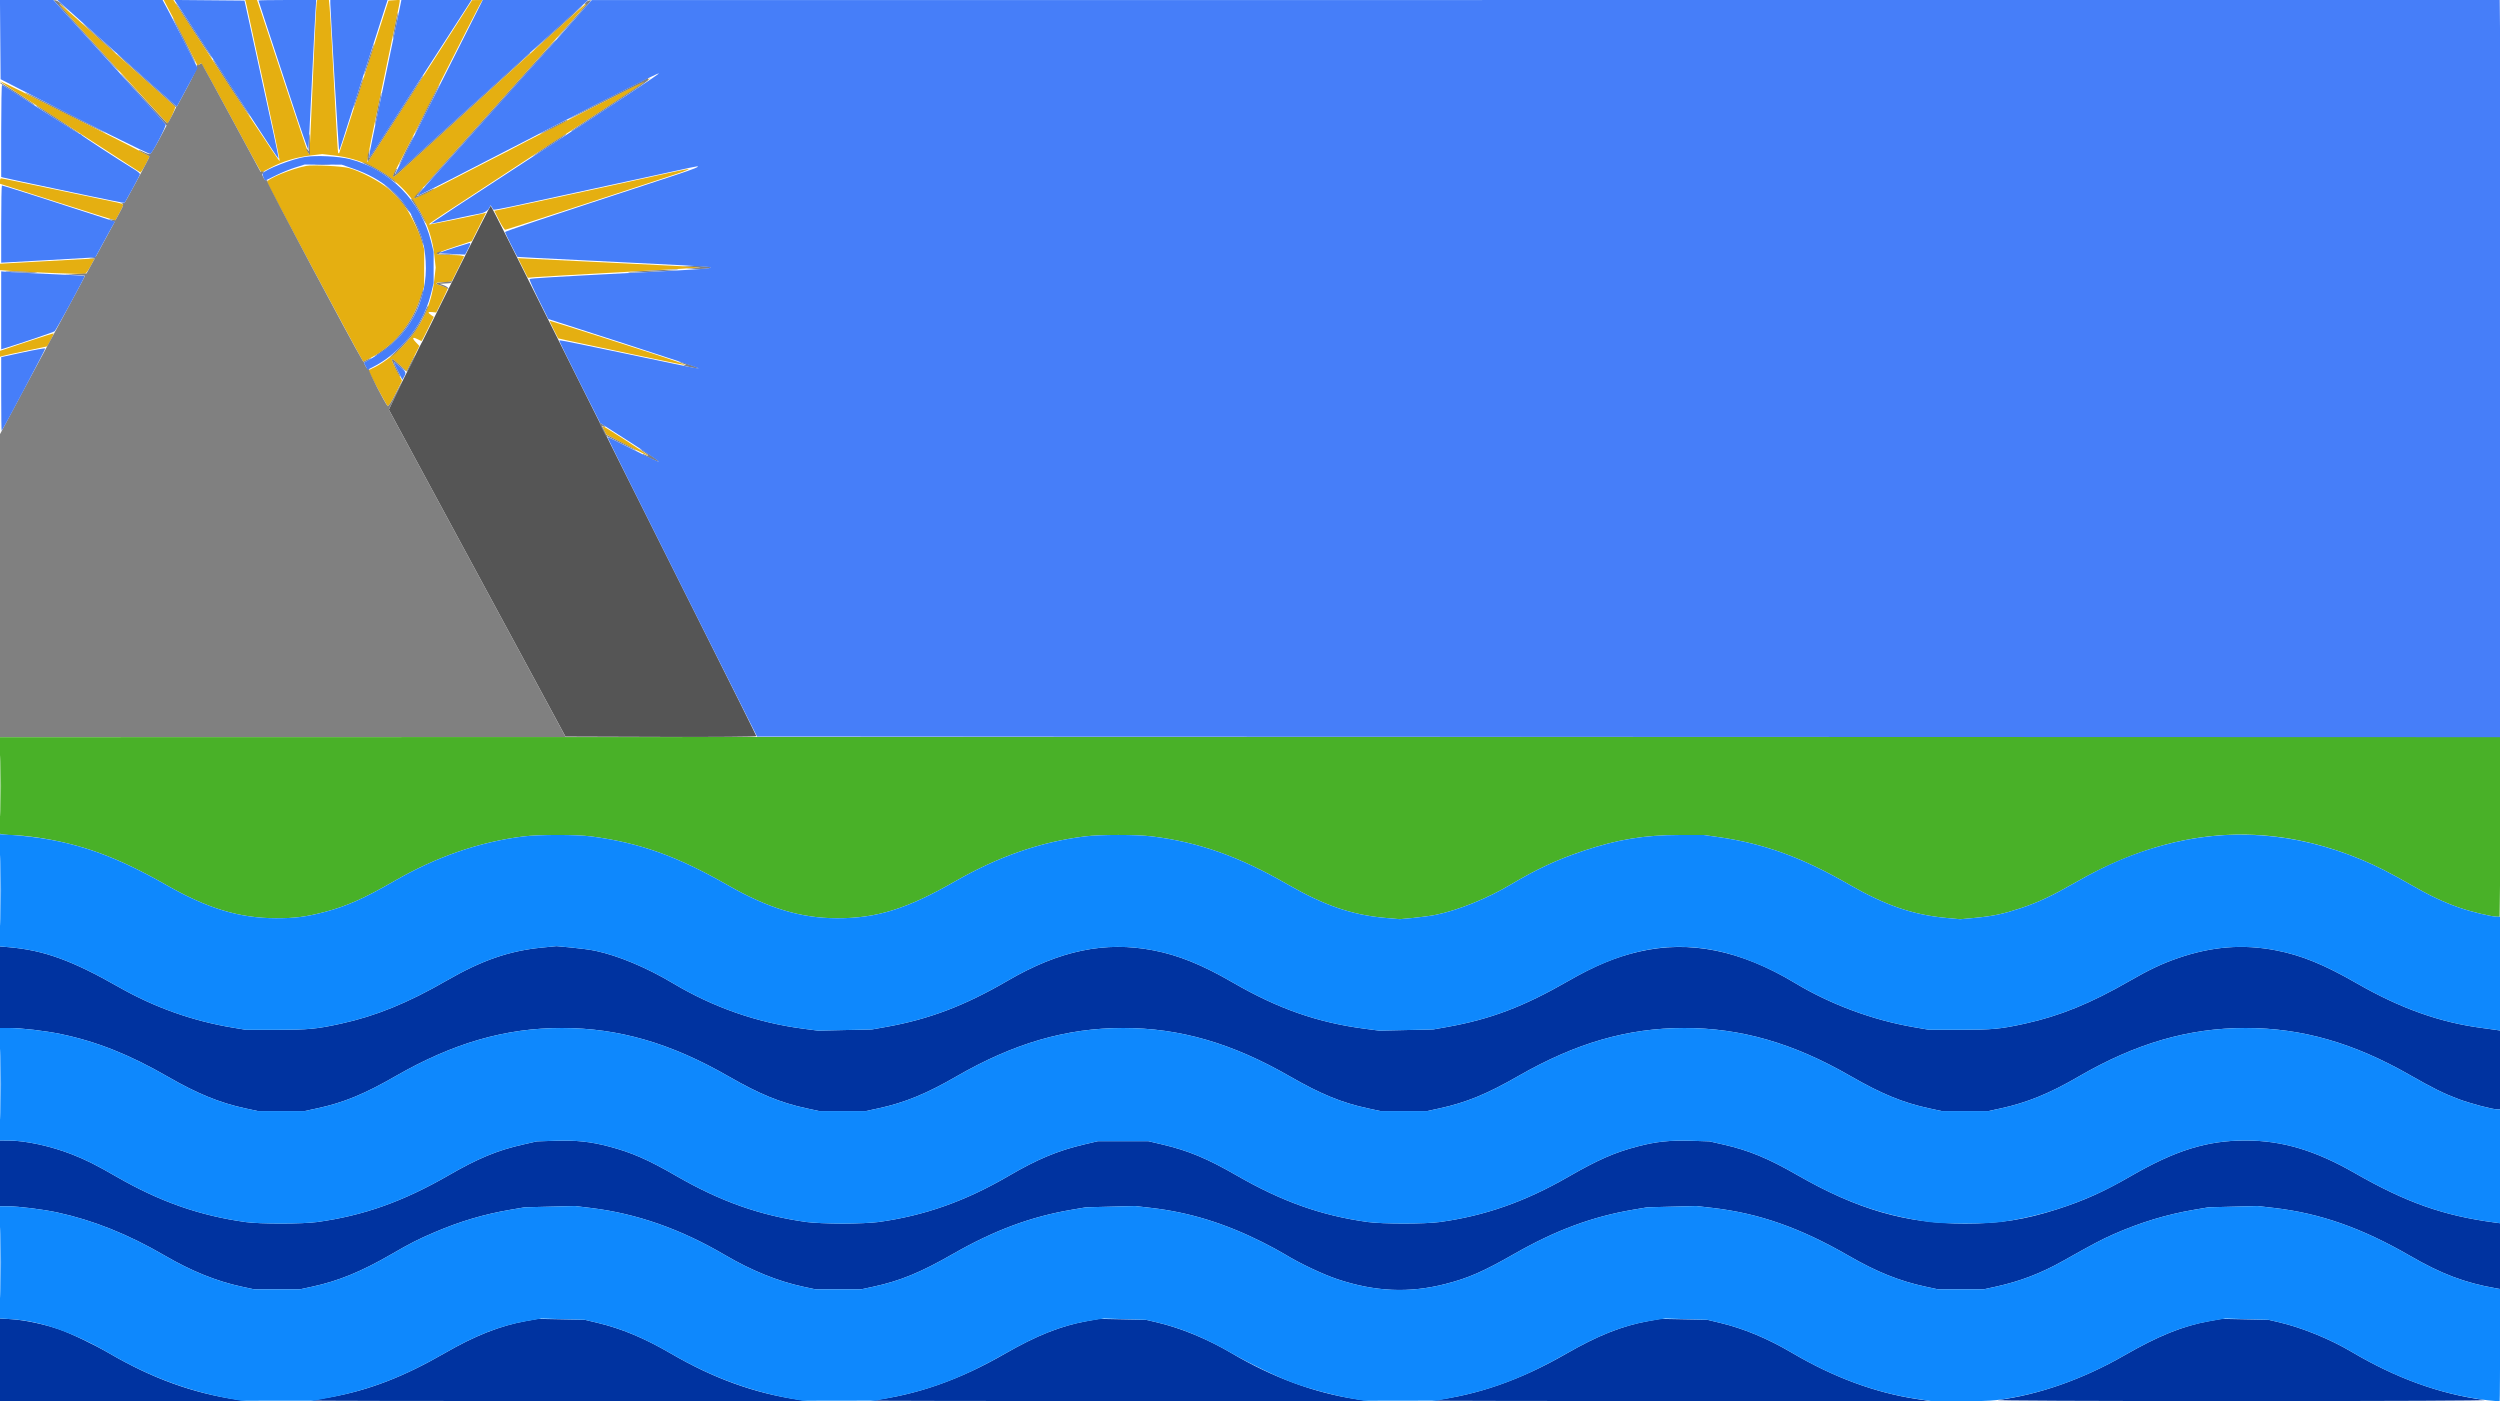
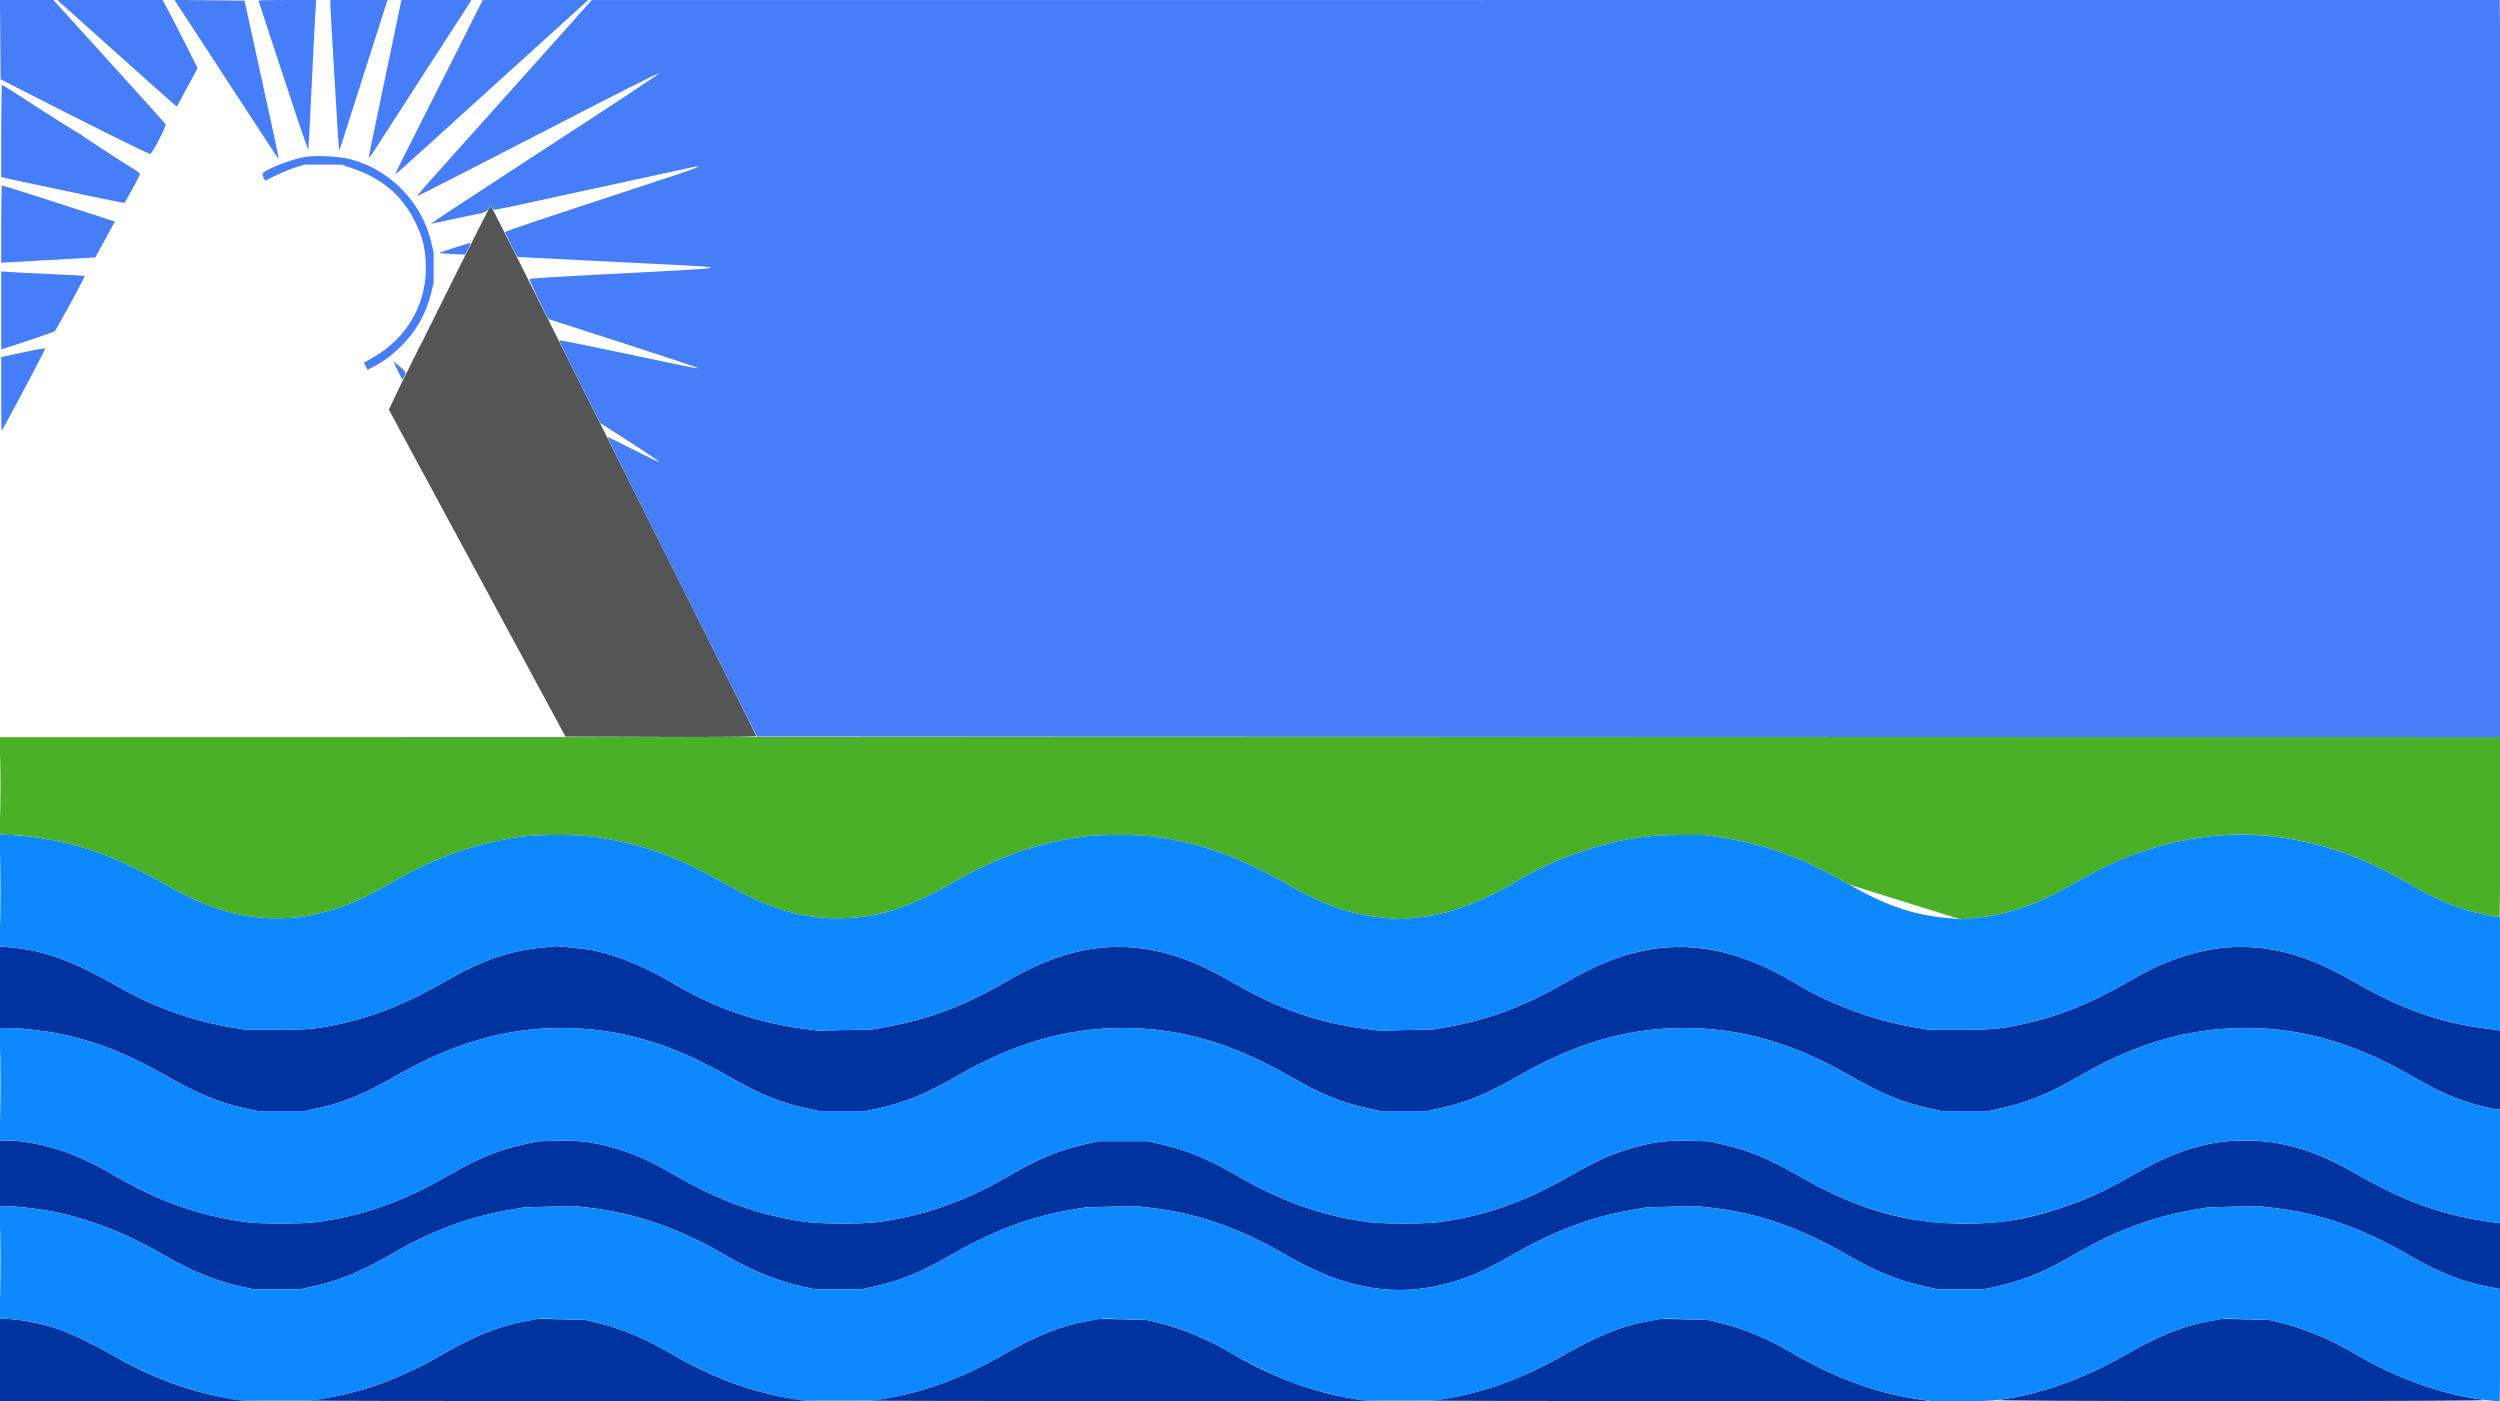
<svg xmlns="http://www.w3.org/2000/svg" width="2089" height="1171" viewBox="0 0 2089 1171" version="1.1">
-   <path d="M 48.103 2.516 C 60.279 16.477, 139.268 103, 139.837 103 C 141.064 103, 147.178 89.772, 146.310 88.996 C 140.411 83.726, 65.261 16.638, 59 11.053 C 54.325 6.883, 49.375 2.584, 48 1.501 L 45.500 -0.469 48.103 2.516 M 143.798 13.250 C 147.626 20.538, 154.011 32.954, 157.988 40.842 L 165.217 55.183 166.308 54.092 C 166.909 53.491, 167.717 53, 168.104 53 C 168.491 53, 179.434 72.724, 192.420 96.831 C 205.407 120.938, 216.605 141.446, 217.306 142.403 L 218.579 144.144 226.039 140.160 C 235.813 134.941, 247.789 131.280, 259.665 129.879 L 269.261 128.747 279.029 129.858 C 323.731 134.941, 358.211 169.315, 362.973 213.543 L 364.055 223.587 362.951 233.482 C 360.493 255.530, 351.579 274.098, 335.965 289.697 C 328.586 297.069, 317.866 304.904, 311.549 307.544 C 309.597 308.360, 308 309.401, 308 309.859 C 308 310.907, 322.707 338.107, 323.942 339.342 C 324.493 339.893, 327.055 335.868, 330.403 329.194 L 335.950 318.132 331.364 309.511 C 328.841 304.769, 327.059 300.607, 327.404 300.263 C 327.748 299.919, 329.486 300.965, 331.265 302.588 C 333.044 304.211, 335.713 306.598, 337.195 307.892 L 339.890 310.245 345.159 299.651 L 350.428 289.056 347.537 286.039 C 344.076 282.426, 344.666 281.259, 348.857 283.426 C 350.531 284.292, 352.053 285, 352.240 285 C 352.427 285, 354.812 280.447, 357.540 274.882 L 362.500 264.765 360.250 263.260 C 357.111 261.162, 357.443 260.337, 361.250 260.776 L 364.500 261.150 369.250 251.562 C 371.863 246.288, 374 241.588, 374 241.117 C 374 240.645, 371.963 239.690, 369.474 238.993 C 363.261 237.253, 362.935 236.003, 368.691 235.986 C 371.336 235.979, 374.425 235.724, 375.555 235.421 L 377.609 234.869 382.748 224.536 L 387.887 214.204 385.693 213.615 C 384.487 213.292, 379.337 213.021, 374.250 213.014 C 369.163 213.006, 365 212.582, 365 212.071 C 365 211.560, 371.576 208.972, 379.613 206.321 L 394.227 201.500 400.184 189.624 L 406.142 177.748 403.321 178.459 C 394.878 180.587, 358.605 187.938, 358.257 187.591 C 358.033 187.366, 363.845 183.271, 371.174 178.491 C 378.503 173.711, 398.225 160.807, 415 149.814 C 475.189 110.373, 502.851 92.287, 523.229 79.051 C 534.617 71.654, 543.814 65.481, 543.666 65.333 C 543.518 65.185, 534.195 69.810, 522.948 75.612 C 511.702 81.414, 486.525 94.290, 467 104.226 C 447.475 114.161, 431.050 122.618, 430.500 123.019 C 429.950 123.419, 422.075 127.482, 413 132.047 C 403.925 136.613, 385.328 146.160, 371.673 153.264 C 358.018 160.367, 346.605 165.939, 346.311 165.645 C 345.832 165.166, 361.918 146.928, 412.588 90.500 C 445.959 53.338, 490.554 3.347, 492 1.480 C 494.695 -1.999, 487.237 4.666, 411.909 73.042 C 370.984 110.191, 335.576 142.316, 333.224 144.433 C 330.872 146.549, 328.693 148.026, 328.382 147.716 C 328.072 147.405, 329.377 144.305, 331.282 140.826 C 333.187 137.346, 349.040 106.150, 366.511 71.500 C 383.981 36.850, 399.381 6.588, 400.733 4.250 L 403.190 0 398.845 0.056 L 394.500 0.111 390.897 5.806 C 388.915 8.938, 379.198 24.100, 369.303 39.500 C 325.086 108.321, 310.002 131.636, 308.489 133.500 L 306.866 135.500 307.361 131.500 C 307.634 129.300, 311.014 112.425, 314.873 94 C 331.069 16.666, 334 2.444, 334 1.200 L 334 -0.110 329.328 0.195 L 324.656 0.500 321.897 9 C 320.380 13.675, 311.210 42.235, 301.519 72.467 C 291.829 102.698, 283.698 127.636, 283.450 127.883 C 283.203 128.131, 282.812 128.146, 282.583 127.916 C 282.354 127.687, 281.442 113.774, 280.557 97 C 277.386 36.888, 276.001 12.402, 275.426 6.250 L 274.841 0 269.939 0 L 265.038 0 264.584 2.250 C 264.205 4.127, 262.286 45.012, 259.282 115.215 C 258.960 122.758, 258.346 128.714, 257.920 128.450 C 257.493 128.187, 249.412 104.465, 239.962 75.735 C 230.512 47.006, 220.976 18.213, 218.772 11.750 L 214.764 0 209.814 0 L 204.865 0 205.412 1.750 C 205.713 2.712, 206.874 8, 207.993 13.500 C 209.112 19, 211.587 30.475, 213.493 39 C 217.040 54.867, 221.697 76.443, 229.554 113.417 C 231.999 124.921, 233.840 134.493, 233.645 134.688 C 233.266 135.067, 198.386 82.206, 152.186 11.235 L 144.872 0 140.855 -0 L 136.839 -0 143.798 13.250 M -0 67.841 C -0 68.223, 12.938 76.837, 28.750 86.982 C 44.563 97.127, 62.675 108.786, 69 112.890 C 75.325 116.994, 88.803 125.711, 98.951 132.261 L 117.402 144.171 118.781 142.335 C 120.621 139.885, 125.218 130.878, 124.817 130.507 C 122.870 128.703, 0 67.014, -0 67.841 M 256 138.632 C 243.363 141.062, 222.994 149.476, 223.005 152.261 C 223.008 153.191, 298.263 293.469, 302.734 300.881 L 303.567 302.261 308.034 299.990 C 329.012 289.321, 343.718 271.764, 351.579 248 L 354.391 239.500 354.445 224 L 354.500 208.500 352.637 202 C 349.881 192.386, 341.742 176.368, 335.999 169.254 C 333.226 165.819, 327.929 160.501, 324.228 157.436 C 316.713 151.212, 300.639 142.845, 291.500 140.400 C 285.610 138.824, 261.298 137.613, 256 138.632 M 549.500 146.574 C 536.300 149.513, 513.800 154.456, 499.500 157.559 C 485.200 160.662, 462.475 165.598, 449 168.528 C 435.525 171.457, 421.922 174.367, 418.772 174.994 L 413.044 176.133 417.033 184.066 C 419.227 188.430, 421.537 192, 422.167 192 C 422.797 192, 454.179 181.847, 491.906 169.437 C 529.633 157.028, 562.750 146.156, 565.500 145.279 C 571.926 143.228, 576.927 141.057, 575 141.154 C 574.175 141.196, 562.700 143.635, 549.500 146.574 M 0 151.280 L 0 153.560 45.750 168.238 C 70.913 176.310, 92.625 183.170, 94 183.482 L 96.500 184.048 99.750 178.095 C 101.538 174.821, 103 171.722, 103 171.209 C 103 170.696, 100.638 169.783, 97.750 169.179 C 94.862 168.576, 79.450 165.336, 63.500 161.979 C 14.653 151.698, 1.619 149, 0.793 149 C 0.357 149, 0 150.026, 0 151.280 M 36.750 218.321 L 0 220.367 0 223.046 L 0 225.725 8.250 226.331 C 25.397 227.591, 69.739 229.314, 71.143 228.775 C 71.949 228.466, 74.072 225.465, 75.862 222.107 L 79.117 216 76.309 216.138 C 74.764 216.213, 56.962 217.196, 36.750 218.321 M 436.958 223.917 L 441.079 232.113 447.790 231.535 C 451.480 231.216, 483.744 229.359, 519.488 227.407 C 555.231 225.455, 584.604 223.729, 584.761 223.572 C 585.135 223.199, 572.137 222.488, 510.500 219.513 C 482.450 218.159, 453.501 216.752, 446.169 216.387 L 432.838 215.722 436.958 223.917 M 462.605 275.250 C 464.601 279.238, 466.327 282.607, 466.439 282.738 C 466.552 282.870, 478.536 285.470, 493.072 288.517 C 507.607 291.564, 531.038 296.519, 545.139 299.528 C 559.240 302.538, 571.390 304.974, 572.139 304.943 C 572.888 304.911, 569.900 303.613, 565.500 302.057 C 555.184 298.408, 460.349 268, 459.287 268 C 459.115 268, 460.608 271.262, 462.605 275.250 M 22.250 285.720 L 0 293.167 0 295.651 L 0 298.135 2.029 297.491 C 3.145 297.137, 12.032 295.180, 21.779 293.143 L 39.500 289.439 42.349 284.152 C 43.917 281.245, 45.042 278.732, 44.849 278.570 C 44.657 278.407, 34.488 281.625, 22.250 285.720 M 504.781 359.566 L 506.611 363.131 524.889 372.605 C 534.942 377.816, 542.921 381.682, 542.621 381.196 C 541.983 380.164, 504.561 356, 503.601 356 C 503.244 356, 503.775 357.605, 504.781 359.566" stroke="none" fill="#e5af11" fill-rule="evenodd" />
  <path d="M 382.556 225.750 C 367.780 255.313, 355.078 280.850, 354.330 282.500 C 353.582 284.150, 352.545 286.175, 352.026 287 C 351.507 287.825, 348.800 293.225, 346.010 299 C 343.221 304.775, 340.090 311.075, 339.052 313 C 338.015 314.925, 334.414 322.300, 331.051 329.390 L 324.935 342.279 347.113 383.390 C 359.311 406, 388.872 460.725, 412.803 505 C 436.734 549.275, 459.961 592.250, 464.418 600.500 L 472.523 615.500 552.261 615.756 C 596.467 615.898, 632 615.628, 632 615.150 C 632 614.675, 613.507 577.435, 590.904 532.394 C 568.301 487.352, 529.350 409.550, 504.347 359.500 C 429.259 209.196, 410.536 172, 409.966 172 C 409.667 172, 397.333 196.188, 382.556 225.750" stroke="none" fill="#555555" fill-rule="evenodd" />
-   <path d="M 47.176 2.776 C 48.551 4.274, 60.808 17.762, 74.414 32.750 C 88.019 47.738, 99.392 60, 99.686 60 C 99.980 60, 96.194 55.612, 91.273 50.250 C 62.491 18.885, 48.987 3.679, 49.479 3.187 C 49.786 2.881, 51.941 4.393, 54.268 6.548 L 58.500 10.465 53.972 5.718 C 51.482 3.107, 48.372 0.764, 47.060 0.512 L 44.676 0.052 47.176 2.776 M 489.254 2.339 C 488.289 3.441, 488.063 4.015, 488.750 3.613 C 491.704 1.886, 489.265 5.002, 477.414 18.095 C 470.492 25.743, 465.048 32, 465.316 32 C 465.773 32, 490.040 5.374, 492.734 1.917 L 493.968 0.333 492.488 0.333 C 491.674 0.333, 490.219 1.236, 489.254 2.339 M 147.553 4 C 149.625 7.672, 175.303 46.604, 176.244 47.500 L 177.293 48.500 176.447 47 C 174.375 43.328, 148.697 4.396, 147.756 3.500 L 146.707 2.500 147.553 4 M 467.688 21.402 C 457.341 30.900, 447.666 39.946, 446.188 41.505 C 443.026 44.839, 471.428 19.334, 480.956 10.283 C 484.555 6.864, 487.275 4.082, 487 4.100 C 486.725 4.119, 478.034 11.905, 467.688 21.402 M 330.074 21.074 C 328.856 27.189, 328.051 32.384, 328.285 32.618 C 328.519 32.852, 329.708 28.041, 330.926 21.926 C 332.144 15.811, 332.949 10.616, 332.715 10.382 C 332.481 10.148, 331.292 14.959, 330.074 21.074 M 153.554 34.108 C 158.814 44.617, 163.283 53.050, 163.485 52.849 C 163.932 52.402, 145.138 15, 144.466 15 C 144.204 15, 148.294 23.598, 153.554 34.108 M 69.271 19.618 C 69.647 20.233, 76.133 26.308, 83.683 33.118 C 91.234 39.928, 97.104 44.997, 96.729 44.382 C 96.353 43.767, 89.867 37.692, 82.317 30.882 C 74.766 24.072, 68.896 19.003, 69.271 19.618 M 443.794 55.695 C 432.632 68.178, 415.392 87.415, 405.483 98.445 C 363.063 145.663, 353.883 156, 354.366 156 C 354.879 156, 358.978 151.468, 419.026 84.500 C 436.780 64.700, 454.435 45.013, 458.259 40.750 C 462.083 36.487, 464.959 33, 464.650 33 C 464.341 33, 454.956 43.213, 443.794 55.695 M 308.114 49.114 C 305.749 56.282, 303.987 62.320, 304.199 62.532 C 304.411 62.744, 306.520 57.053, 308.886 49.886 C 311.251 42.718, 313.013 36.680, 312.801 36.468 C 312.589 36.256, 310.480 41.947, 308.114 49.114 M 422.561 62.309 C 371.931 108.499, 330.490 145.823, 330.179 145.512 C 329.991 145.325, 330.340 144.233, 330.954 143.086 C 331.568 141.939, 331.841 141, 331.561 141 C 330.703 141, 327.816 147.149, 328.400 147.733 C 328.701 148.034, 330.872 146.550, 333.224 144.436 C 362.239 118.349, 443 44.791, 443 44.450 C 443 43.667, 442.876 43.775, 422.561 62.309 M 98 45.208 C 98 45.546, 108.463 55.164, 121.250 66.581 C 134.037 77.999, 145.092 87.872, 145.815 88.521 L 147.129 89.700 143.850 96.350 C 142.046 100.008, 140.251 103, 139.860 103 C 139.469 103, 130.532 93.550, 120 82 C 109.468 70.450, 100.627 61, 100.353 61 C 100.080 61, 108.101 70.112, 118.178 81.250 C 128.255 92.388, 137.102 102.269, 137.839 103.209 L 139.178 104.919 132.983 116.531 C 129.576 122.918, 126.205 128.368, 125.491 128.642 C 124.778 128.916, 122.350 128.199, 120.097 127.049 C 117.844 125.900, 116 125.184, 116 125.459 C 116 125.734, 117.912 126.924, 120.250 128.103 C 122.588 129.281, 124.661 130.389, 124.857 130.564 C 125.054 130.738, 123.779 133.495, 122.025 136.691 C 120.271 139.886, 116.568 146.775, 113.796 152 C 111.024 157.225, 107.680 163.349, 106.365 165.609 L 103.975 169.718 101.738 169.497 C 100.507 169.375, 100.287 169.470, 101.250 169.707 C 103.656 170.301, 103.485 171.255, 99.750 178.078 L 96.500 184.015 93.500 183.483 L 90.500 182.951 93.140 184.225 L 95.780 185.500 87.903 200 L 80.026 214.500 77.263 215.132 L 74.500 215.763 76.840 215.882 L 79.180 216 75.754 222.250 L 72.329 228.500 62.915 229.059 L 53.500 229.617 62.250 229.809 C 67.063 229.914, 71 230.238, 71 230.530 C 71 230.821, 65.487 241.190, 58.750 253.571 C 52.013 265.953, 45.042 278.877, 43.259 282.292 C 41.476 285.706, 39.591 289.175, 39.070 290 C 38.548 290.825, 29.544 307.535, 19.061 327.133 L 0 362.767 0 489.383 L 0 616 236.380 616 L 472.759 616 461.041 594.250 C 454.596 582.288, 423.667 525.025, 392.310 467 C 360.953 408.975, 332.960 357.146, 330.103 351.825 L 324.908 342.150 330.454 331.092 C 333.504 325.010, 335.977 319.688, 335.948 319.267 C 335.920 318.845, 333.412 323.395, 330.376 329.377 C 327.046 335.938, 324.492 339.892, 323.942 339.342 C 321.709 337.109, 307.997 310.449, 308.461 309.242 C 308.745 308.502, 308.551 308.159, 308.031 308.481 C 307.511 308.802, 306.387 307.715, 305.533 306.063 L 303.980 303.061 306.990 301.505 C 308.646 300.649, 310 299.724, 310 299.449 C 310 299.174, 308.554 299.696, 306.787 300.610 L 303.574 302.272 302.738 300.886 C 294.811 287.750, 223.070 153.024, 223.364 151.825 C 223.611 150.815, 223.294 150.334, 222.565 150.613 C 221.900 150.869, 220.813 149.885, 220.149 148.427 L 218.941 145.776 220.006 144.493 L 221.070 143.211 219.366 143.355 L 217.663 143.500 193.486 98.738 C 180.188 74.118, 169.025 53.692, 168.679 53.345 C 168.332 52.999, 167.434 53.225, 166.682 53.849 C 165.931 54.472, 164.996 54.663, 164.605 54.272 C 164.214 53.881, 164.177 54.297, 164.522 55.197 C 164.916 56.222, 161.901 62.863, 156.457 72.965 L 147.764 89.096 146.132 87.735 C 143.046 85.160, 105.497 51.645, 101.750 48.121 C 99.688 46.181, 98 44.870, 98 45.208 M 179.432 52.804 C 185.351 62.376, 207.263 95.567, 208.278 96.500 C 209.620 97.733, 208.771 96.374, 192.661 71.500 C 185.536 60.500, 179.046 50.825, 178.238 50 C 177.431 49.175, 177.968 50.437, 179.432 52.804 M 331 97.500 C 318.777 116.475, 308.581 132, 308.343 132 C 308.104 132, 308.145 130.313, 308.433 128.250 L 308.957 124.500 308.078 127 C 306.865 130.452, 306.758 135.649, 307.925 134.450 C 308.661 133.694, 350.531 69.022, 353.373 64.250 C 353.783 63.563, 353.917 63, 353.671 63 C 353.425 63, 343.223 78.525, 331 97.500 M 299.114 77.114 C 296.749 84.282, 294.987 90.320, 295.199 90.532 C 295.411 90.744, 297.520 85.053, 299.886 77.886 C 302.251 70.718, 304.013 64.680, 303.801 64.468 C 303.589 64.256, 301.480 69.947, 299.114 77.114 M 508.830 81.775 C 490.861 90.977, 475.786 98.914, 475.330 99.411 C 474.873 99.909, 488.824 93.006, 506.330 84.071 C 523.837 75.137, 538.363 68.029, 538.610 68.277 C 538.857 68.524, 525.096 77.826, 508.030 88.948 C 490.963 100.071, 477 109.409, 477 109.700 C 477 109.992, 478.012 109.570, 479.250 108.764 C 529.460 76.054, 541.667 67.792, 541.667 66.515 C 541.667 65.682, 541.629 65.009, 541.583 65.021 C 541.538 65.033, 526.798 72.572, 508.830 81.775 M 0.550 69.825 C 1.575 70.716, 25.526 86.110, 28 87.470 L 29.500 88.293 28.500 87.265 C 27.132 85.858, 1.057 69, 0.248 69 C -0.108 69, 0.028 69.371, 0.550 69.825 M 356.500 91 C 350.720 102.550, 346.216 112, 346.491 112 C 346.766 112, 351.720 102.550, 357.500 91 C 363.280 79.450, 367.784 70, 367.509 70 C 367.234 70, 362.280 79.450, 356.500 91 M 21 77.546 C 21 77.793, 36.413 85.690, 55.250 95.095 C 74.088 104.501, 89.050 111.750, 88.500 111.205 C 87.950 110.660, 74.225 103.543, 58 95.390 C 25.444 79.030, 21 76.887, 21 77.546 M 315.576 90.576 C 314.081 98.065, 313.050 104.383, 313.283 104.616 C 313.516 104.850, 314.930 98.913, 316.424 91.424 C 317.919 83.935, 318.950 77.617, 318.717 77.384 C 318.484 77.150, 317.070 83.087, 315.576 90.576 M 30.500 88.761 C 32.103 90.413, 66.155 112.179, 66.537 111.796 C 66.831 111.503, 35.847 91.233, 31.103 88.616 L 29.500 87.731 30.500 88.761 M 462 106 C 455.675 109.243, 450.845 111.920, 451.267 111.948 C 452.329 112.020, 474 101.099, 474 100.492 C 474 99.809, 474.706 99.485, 462 106 M 257.985 119.250 L 257.969 126.500 257 125 C 256.467 124.175, 256.024 123.976, 256.015 124.559 C 256.007 125.141, 256.661 126.491, 257.468 127.559 L 258.936 129.500 258.968 120.750 C 258.986 115.938, 258.775 112, 258.500 112 C 258.225 112, 257.993 115.263, 257.985 119.250 M 459.500 120.594 C 446.422 129.215, 439.754 134.265, 450 127.789 C 466.992 117.050, 474.375 111.930, 472.750 112.013 C 472.613 112.020, 466.650 115.881, 459.500 120.594 M 339.215 125.543 C 335.802 132.394, 333.229 138, 333.497 138 C 334.160 138, 346.212 113.879, 345.771 113.437 C 345.578 113.244, 342.628 118.692, 339.215 125.543 M 309.500 139.279 C 314.450 141.694, 321.645 146.058, 325.490 148.976 C 329.334 151.895, 331.833 153.504, 331.042 152.551 C 327.392 148.153, 309.153 137.076, 303 135.520 C 301.625 135.173, 304.550 136.864, 309.500 139.279 M 264.287 137.740 C 267.469 137.939, 272.419 137.937, 275.287 137.736 C 278.154 137.535, 275.550 137.372, 269.500 137.374 C 263.450 137.376, 261.104 137.541, 264.287 137.740 M 326.266 158.969 C 329.438 161.843, 334.123 166.963, 336.678 170.347 C 342.377 177.895, 343.997 179.577, 341.309 175.154 C 338.252 170.124, 329.653 160.665, 324.800 156.995 L 320.500 153.744 326.266 158.969 M 349.518 160.982 C 347.380 163.172, 345.892 165.225, 346.211 165.545 C 346.813 166.146, 363 158.367, 363 157.476 C 363 157.200, 359.861 158.556, 356.025 160.487 C 352.189 162.419, 348.725 164, 348.329 164 C 347.932 164, 349.134 162.425, 351 160.500 C 352.866 158.575, 354.170 157, 353.899 157 C 353.628 157, 351.656 158.792, 349.518 160.982 M 345.361 169.250 C 346.715 171.037, 349.657 175.875, 351.898 180 C 354.138 184.125, 355.978 187.039, 355.986 186.476 C 355.994 185.912, 354.066 182.087, 351.703 177.976 C 345.856 167.803, 344.652 166, 343.709 166 C 343.263 166, 344.006 167.463, 345.361 169.250 M 346.581 186.332 C 348.496 190.365, 350.914 196.552, 351.955 200.082 C 352.996 203.612, 353.882 205.787, 353.924 204.915 C 354.044 202.427, 350.102 191.145, 346.890 184.783 C 342.693 176.467, 342.457 177.648, 346.581 186.332 M 366.250 210.662 C 362.638 212.120, 366.057 212.978, 374.750 212.794 L 384.500 212.589 375.510 212.252 L 366.519 211.915 368.010 210.973 C 369.564 209.990, 368.417 209.788, 366.250 210.662 M 578 222.971 L 585.500 223.582 579.500 224.102 L 573.500 224.622 582 224.741 C 586.675 224.806, 591.381 224.515, 592.457 224.094 L 594.414 223.329 589.567 222.664 C 586.902 222.299, 581.521 222.081, 577.610 222.180 L 570.500 222.360 578 222.971 M 537 226.500 C 526.825 227.148, 521.875 227.711, 526 227.750 C 530.125 227.789, 542.500 227.252, 553.500 226.555 C 565.408 225.801, 569.858 225.295, 564.500 225.305 C 559.550 225.314, 547.175 225.852, 537 226.500 M 5.500 227.037 C 11.691 227.807, 31.656 228.280, 30.917 227.639 C 30.687 227.441, 23.525 227.056, 15 226.784 C 6.046 226.499, 2.034 226.606, 5.500 227.037 M 369.500 235.918 C 363.127 236.536, 363.127 236.980, 369.500 239.014 C 371.700 239.716, 373.872 240.787, 374.326 241.395 L 375.152 242.500 374.766 241.069 C 374.553 240.282, 372.831 239.079, 370.940 238.395 L 367.500 237.152 371.250 236.951 C 376.363 236.677, 376.725 236.608, 377.583 235.750 C 377.996 235.338, 377.696 235.076, 376.917 235.168 C 376.137 235.261, 372.800 235.598, 369.500 235.918 M 351.613 247.501 C 346.361 265.842, 333.600 283.605, 318.453 293.662 C 312.560 297.575, 311.070 299.242, 316.089 296.307 C 326.667 290.120, 337.978 278.085, 345.043 265.500 C 349.011 258.432, 354.453 243.858, 353.826 241.978 C 353.639 241.418, 352.644 243.903, 351.613 247.501 M 354.645 261.428 C 350.088 271.888, 342.638 282.164, 332.796 291.564 C 327.683 296.447, 324.850 299.490, 326.500 298.327 C 331.931 294.497, 343.080 282.619, 347.575 275.873 C 352.097 269.086, 358.561 256.228, 357.823 255.490 C 357.596 255.263, 356.166 257.935, 354.645 261.428 M 343.146 303.657 L 339.895 310.250 337.198 307.895 C 335.714 306.599, 333.044 304.211, 331.265 302.588 C 329.486 300.965, 327.769 299.897, 327.451 300.216 C 326.850 300.816, 333.639 315, 334.527 315 C 334.803 315, 333.672 312.313, 332.014 309.029 C 330.356 305.744, 329 302.784, 329 302.451 C 329 302.118, 331.329 303.882, 334.176 306.373 C 337.023 308.863, 339.733 310.665, 340.198 310.377 C 341.275 309.712, 347.255 297.922, 346.764 297.431 C 346.563 297.229, 344.935 300.031, 343.146 303.657 M 570 303.500 L 573.500 304.848 571.500 305.026 C 569.181 305.233, 580.510 307.928, 583.500 307.881 C 584.600 307.864, 581.695 306.533, 577.045 304.925 C 568.607 302.006, 563.369 300.946, 570 303.500 M 501 353.510 C 501 353.816, 502.133 356.302, 503.518 359.035 L 506.035 364.003 519.018 370.509 C 526.158 374.087, 532 376.789, 532 376.514 C 532 376.239, 526.257 373.137, 519.239 369.620 L 506.478 363.225 504.696 359.489 L 502.915 355.753 504.457 356.345 C 506.754 357.226, 506.326 356.444, 503.500 354.592 C 502.125 353.691, 501 353.204, 501 353.510 M 535 375.303 C 535 375.597, 536.599 376.825, 538.553 378.033 C 542.267 380.328, 542.706 381.983, 539.086 380.046 C 537.939 379.432, 537 379.194, 537 379.517 C 537 380.346, 549.997 386.336, 550.564 385.769 C 550.974 385.360, 547.899 383.149, 537.750 376.556 C 536.237 375.574, 535 375.010, 535 375.303" stroke="none" fill="#808080" fill-rule="evenodd" />
-   <path d="M 0 656.370 L 0 696.738 3.750 697.358 C 5.813 697.699, 9.975 697.991, 13 698.007 C 16.025 698.023, 23.225 698.702, 29 699.516 C 67.428 704.932, 97.924 716.039, 139.289 739.686 C 173.130 759.032, 200.097 767.193, 230.500 767.286 C 246.404 767.335, 255.745 766.129, 271.500 761.992 C 289.745 757.201, 304.130 750.812, 329.195 736.364 C 364.608 715.952, 400.656 703.487, 437.500 698.912 C 450.478 697.301, 481.876 697.301, 494 698.913 C 534.851 704.344, 565.844 715.422, 608.411 739.805 C 641.839 758.954, 669.301 767.244, 699.500 767.302 C 732.561 767.366, 757.987 759.431, 797.761 736.637 C 834.368 715.658, 869.208 703.568, 906.500 698.903 C 919.320 697.299, 949.601 697.293, 962.500 698.891 C 1001.754 703.754, 1035.451 715.688, 1076.215 739.162 C 1106.573 756.643, 1129.866 764.597, 1157.804 767.023 L 1169.752 768.061 1181.120 766.989 C 1187.372 766.399, 1195.865 765.223, 1199.994 764.375 C 1218.492 760.574, 1243.123 750.621, 1262.238 739.222 C 1283.788 726.370, 1301.266 718.254, 1323 711.006 C 1351.713 701.430, 1373.843 697.782, 1403.500 697.735 L 1423.500 697.704 1435.500 699.413 C 1474.046 704.904, 1505.526 716.309, 1545.215 739.162 C 1575.347 756.512, 1598.380 764.425, 1626.319 767.025 L 1638 768.112 1649.701 767.023 C 1664.996 765.600, 1673.889 763.736, 1688.460 758.899 C 1703.347 753.957, 1714.591 748.658, 1735.036 736.949 C 1814.741 691.301, 1893.439 685.167, 1973.309 718.376 C 1985.286 723.356, 1997.873 729.752, 2014.215 739.162 C 2030.256 748.399, 2041.788 753.849, 2055.092 758.482 C 2064.788 761.859, 2081.989 766, 2086.319 766 L 2088.673 766 2089.336 713.335 C 2089.701 684.370, 2090 650.507, 2090 638.085 L 2090 615.500 1045 615.751 L 0 616.002 0 656.370 M 0.457 656.500 C 0.456 679.050, 0.588 688.418, 0.749 677.317 C 0.909 666.216, 0.910 647.766, 0.749 636.317 C 0.589 624.868, 0.457 633.950, 0.457 656.500" stroke="none" fill="#49b128" fill-rule="evenodd" />
+   <path d="M 0 656.370 L 0 696.738 3.750 697.358 C 5.813 697.699, 9.975 697.991, 13 698.007 C 16.025 698.023, 23.225 698.702, 29 699.516 C 67.428 704.932, 97.924 716.039, 139.289 739.686 C 173.130 759.032, 200.097 767.193, 230.500 767.286 C 246.404 767.335, 255.745 766.129, 271.500 761.992 C 289.745 757.201, 304.130 750.812, 329.195 736.364 C 364.608 715.952, 400.656 703.487, 437.500 698.912 C 450.478 697.301, 481.876 697.301, 494 698.913 C 534.851 704.344, 565.844 715.422, 608.411 739.805 C 641.839 758.954, 669.301 767.244, 699.500 767.302 C 732.561 767.366, 757.987 759.431, 797.761 736.637 C 834.368 715.658, 869.208 703.568, 906.500 698.903 C 919.320 697.299, 949.601 697.293, 962.500 698.891 C 1001.754 703.754, 1035.451 715.688, 1076.215 739.162 C 1106.573 756.643, 1129.866 764.597, 1157.804 767.023 L 1169.752 768.061 1181.120 766.989 C 1187.372 766.399, 1195.865 765.223, 1199.994 764.375 C 1218.492 760.574, 1243.123 750.621, 1262.238 739.222 C 1283.788 726.370, 1301.266 718.254, 1323 711.006 C 1351.713 701.430, 1373.843 697.782, 1403.500 697.735 L 1423.500 697.704 1435.500 699.413 C 1474.046 704.904, 1505.526 716.309, 1545.215 739.162 L 1638 768.112 1649.701 767.023 C 1664.996 765.600, 1673.889 763.736, 1688.460 758.899 C 1703.347 753.957, 1714.591 748.658, 1735.036 736.949 C 1814.741 691.301, 1893.439 685.167, 1973.309 718.376 C 1985.286 723.356, 1997.873 729.752, 2014.215 739.162 C 2030.256 748.399, 2041.788 753.849, 2055.092 758.482 C 2064.788 761.859, 2081.989 766, 2086.319 766 L 2088.673 766 2089.336 713.335 C 2089.701 684.370, 2090 650.507, 2090 638.085 L 2090 615.500 1045 615.751 L 0 616.002 0 656.370 M 0.457 656.500 C 0.456 679.050, 0.588 688.418, 0.749 677.317 C 0.909 666.216, 0.910 647.766, 0.749 636.317 C 0.589 624.868, 0.457 633.950, 0.457 656.500" stroke="none" fill="#49b128" fill-rule="evenodd" />
  <path d="M 0 824.915 L 0 859 7.756 859 C 17.612 859, 37.596 861.334, 50.459 863.987 C 80.443 870.171, 108.345 881.260, 140.125 899.623 C 164.675 913.808, 183.641 921.565, 205 926.156 L 215.500 928.413 235 928.413 L 254.500 928.413 265 926.150 C 286.997 921.409, 304.240 914.334, 330.320 899.349 C 378.564 871.627, 422.120 859, 469.500 859 C 516.880 859, 560.436 871.627, 608.680 899.349 C 634.760 914.334, 652.003 921.409, 674 926.150 L 684.500 928.413 704 928.413 L 723.500 928.413 734 926.150 C 755.703 921.473, 774.029 913.979, 798.875 899.623 C 847.118 871.748, 890.933 859, 938.500 859 C 985.880 859, 1029.436 871.627, 1077.680 899.349 C 1103.760 914.334, 1121.003 921.409, 1143 926.150 L 1153.500 928.413 1173 928.413 L 1192.500 928.413 1202.857 926.166 C 1224.948 921.373, 1242.514 914.177, 1268.320 899.349 C 1316.642 871.582, 1360.043 859, 1407.500 859 C 1454.677 859, 1498.595 871.684, 1546 899 C 1572.103 914.041, 1590.026 921.414, 1612 926.150 L 1622.500 928.413 1642 928.413 L 1661.500 928.413 1671.857 926.166 C 1693.627 921.442, 1712.700 913.665, 1736.512 899.802 C 1784.460 871.888, 1828.677 859, 1876.500 859 C 1923.283 859, 1966.656 871.413, 2013.560 898.226 C 2032.837 909.246, 2042.230 913.901, 2054.243 918.388 C 2064.162 922.093, 2082.673 926.996, 2086.750 926.999 L 2089 927 2089 894.045 L 2089 861.091 2085.750 860.590 C 2083.963 860.314, 2078.675 859.589, 2074 858.979 C 2038.912 854.396, 2005.686 842.546, 1969.296 821.637 C 1941.894 805.893, 1923.011 798.197, 1901.680 794.081 C 1874.129 788.764, 1847.934 790.868, 1819.697 800.665 C 1806.349 805.296, 1795.803 810.286, 1779.379 819.743 C 1746.955 838.414, 1721.127 848.938, 1692 855.349 C 1671.360 859.893, 1664.858 860.502, 1637.500 860.458 L 1611.500 860.416 1598.970 858.248 C 1564.704 852.316, 1529.581 839.255, 1500 821.444 C 1454.279 793.916, 1411.973 785.404, 1369.500 795.190 C 1350.208 799.634, 1332.557 806.973, 1310.215 819.838 C 1273.279 841.106, 1245.378 851.688, 1209.255 858.128 L 1197.500 860.224 1175 860.715 L 1152.500 861.206 1140 859.564 C 1100.890 854.426, 1067.724 842.771, 1030 820.910 C 1004.563 806.169, 984.718 798.140, 963.680 794.081 C 923.411 786.309, 885.401 794.213, 842.273 819.325 C 806.129 840.369, 776.368 851.690, 740.255 858.128 L 728.500 860.224 706 860.715 L 683.500 861.206 671 859.564 C 632.559 854.514, 595.978 841.711, 562 821.416 C 540.317 808.465, 516.479 798.508, 497.500 794.475 C 493.650 793.657, 484.771 792.450, 477.768 791.794 L 465.036 790.599 452.670 791.826 C 425.407 794.530, 402.604 802.436, 373.168 819.387 C 340.667 838.103, 314.075 848.950, 285 855.349 C 264.523 859.857, 257.779 860.500, 231 860.500 L 205.500 860.500 194.500 858.682 C 161.100 853.163, 129.144 841.794, 99.335 824.824 C 60.210 802.552, 36.967 794.099, 7.750 791.515 L 0 790.829 0 824.915 M 0 980.500 L 0 1008 6.780 1008 C 15.614 1008, 35.854 1010.527, 47.872 1013.131 C 77.772 1019.609, 107.174 1031.395, 137.500 1049.060 C 159.988 1062.158, 180.921 1070.621, 202 1075.136 L 212.500 1077.384 231.500 1077.384 L 250.500 1077.384 260.857 1075.151 C 282.686 1070.445, 301.820 1062.616, 326.803 1048.168 C 343.228 1038.669, 349.186 1035.637, 363.141 1029.676 C 384.638 1020.494, 404.248 1014.674, 426.500 1010.870 L 438.500 1008.818 459.500 1008.291 L 480.500 1007.763 494 1009.413 C 531.985 1014.055, 568.870 1027.016, 605.735 1048.674 C 627.825 1061.651, 649.979 1070.634, 671 1075.136 L 681.500 1077.384 700.500 1077.384 L 719.500 1077.384 729.857 1075.151 C 752.061 1070.364, 769.203 1063.316, 796.088 1047.919 C 830.732 1028.078, 861.214 1016.714, 895.445 1010.879 L 907.500 1008.824 928 1008.297 L 948.500 1007.769 962.369 1009.382 C 993.774 1013.035, 1023.497 1022.208, 1054.845 1037.922 C 1061.500 1041.258, 1069.995 1045.863, 1073.722 1048.156 C 1085.809 1055.589, 1105.435 1064.880, 1117.607 1068.933 C 1149.006 1079.386, 1177.476 1080.653, 1207.643 1072.939 C 1226.972 1067.997, 1239.215 1062.650, 1265.357 1047.732 C 1299.903 1028.019, 1330.367 1016.688, 1364.445 1010.879 L 1376.500 1008.824 1397 1008.297 L 1417.500 1007.769 1431.369 1009.382 C 1469.857 1013.859, 1504.603 1026.111, 1545 1049.453 C 1568.078 1062.787, 1587.273 1070.490, 1609 1075.138 L 1619.500 1077.384 1638.500 1077.381 L 1657.500 1077.378 1668 1075.078 C 1687.784 1070.742, 1705.522 1063.951, 1723.559 1053.806 C 1749.063 1039.461, 1756.051 1035.769, 1766 1031.380 C 1788.504 1021.454, 1810.330 1014.820, 1833.445 1010.879 L 1845.500 1008.824 1866 1008.297 L 1886.500 1007.769 1900.369 1009.382 C 1938.773 1013.849, 1973.851 1026.223, 2014 1049.466 C 2039.909 1064.466, 2059.676 1071.947, 2085.250 1076.433 L 2089 1077.091 2089 1049.607 L 2089 1022.123 2084.250 1021.487 C 2041.690 1015.797, 2010.506 1004.758, 1967.713 980.235 C 1934.427 961.159, 1906.970 952.992, 1876.178 953.006 C 1844.199 953.021, 1817.965 961.165, 1780.681 982.653 C 1757.799 995.841, 1741.479 1003.192, 1719.064 1010.410 C 1691.830 1019.179, 1670.957 1022.439, 1642 1022.446 C 1592.641 1022.458, 1551.840 1010.625, 1501.500 981.697 C 1477.557 967.938, 1461.301 961.218, 1440.484 956.474 L 1428.500 953.742 1413.316 953.239 C 1395.669 952.655, 1383.783 953.903, 1368.293 957.967 C 1349.173 962.983, 1335.166 969.128, 1310.563 983.291 C 1274.367 1004.130, 1240.843 1015.924, 1203 1021.133 C 1190.683 1022.829, 1155.261 1022.824, 1143 1021.125 C 1104.130 1015.737, 1071.287 1004.057, 1033 982.004 C 1008.793 968.061, 992.816 961.407, 971.484 956.383 L 959.500 953.561 938.500 953.561 L 917.500 953.561 905.516 956.383 C 883.894 961.475, 866.755 968.638, 842.941 982.534 C 806.644 1003.715, 772.598 1015.775, 734 1021.125 C 728.682 1021.862, 715.476 1022.441, 704 1022.441 C 692.524 1022.441, 679.318 1021.862, 674 1021.125 C 635.522 1015.792, 602.038 1003.953, 565.157 982.642 C 541.566 969.009, 527.706 962.951, 508.707 957.967 C 493.217 953.903, 481.331 952.655, 463.684 953.239 L 448.500 953.742 436.516 956.474 C 415.528 961.258, 399.394 967.953, 375 982.004 C 336.713 1004.057, 303.870 1015.737, 265 1021.125 C 252.909 1022.800, 217.310 1022.843, 205.500 1021.196 C 166.854 1015.806, 133.738 1004.190, 97.437 983.291 C 80.074 973.295, 72.057 969.276, 60.120 964.581 C 42.554 957.672, 21.096 953.018, 6.750 953.006 L 0 953 0 980.500 M -0 1136.349 L 0 1171 103.250 1170.890 L 206.500 1170.781 198 1169.525 C 161.236 1164.095, 127.351 1151.819, 91.500 1130.942 C 78.450 1123.343, 58.548 1113.866, 48.548 1110.489 C 36.270 1106.343, 20.487 1103.024, 9.750 1102.329 L -0 1101.698 -0 1136.349 M 438.873 1103.977 C 417.962 1107.773, 396.690 1116.187, 372.125 1130.379 C 337.403 1150.438, 308.129 1161.747, 276.014 1167.509 C 268.581 1168.842, 261.150 1170.106, 259.500 1170.317 C 257.850 1170.528, 350.775 1170.718, 466 1170.741 L 675.500 1170.781 667 1169.525 C 630.236 1164.095, 596.351 1151.819, 560.500 1130.942 C 538.478 1118.118, 519.295 1110.112, 499.048 1105.294 L 488.500 1102.784 469 1102.416 L 449.500 1102.048 438.873 1103.977 M 907.974 1103.960 C 886.482 1107.864, 866.050 1115.992, 840 1131.002 C 801.424 1153.228, 765.562 1165.768, 727.500 1170.340 C 725.850 1170.538, 819 1170.728, 934.500 1170.761 L 1144.500 1170.823 1132.500 1168.999 C 1098.340 1163.806, 1063.030 1150.750, 1029.367 1130.864 C 1009.044 1118.859, 986.656 1109.617, 966.500 1104.911 L 957.500 1102.810 938 1102.429 L 918.500 1102.048 907.974 1103.960 M 1376.974 1103.960 C 1355.480 1107.865, 1335.046 1115.994, 1309 1131.003 C 1270.532 1153.169, 1234.470 1165.779, 1196.500 1170.340 C 1194.850 1170.538, 1288 1170.728, 1403.500 1170.761 L 1613.500 1170.823 1601.500 1168.997 C 1566.871 1163.729, 1532.097 1150.836, 1497.327 1130.372 C 1476.880 1118.339, 1457.023 1110.085, 1437 1105.296 L 1426.500 1102.784 1407 1102.416 L 1387.500 1102.048 1376.974 1103.960 M 1845.627 1104.019 C 1823.950 1107.947, 1803.454 1116.249, 1774.914 1132.661 C 1740.606 1152.389, 1703.428 1165.503, 1669.473 1169.854 C 1665.228 1170.398, 1744.645 1170.748, 1872.500 1170.750 C 2000.028 1170.752, 2079.947 1170.402, 2076 1169.859 C 2038.303 1164.676, 2001.937 1151.481, 1965 1129.586 C 1947.044 1118.942, 1923.538 1109.355, 1904.500 1104.911 L 1895.500 1102.810 1876 1102.429 L 1856.500 1102.048 1845.627 1104.019" stroke="none" fill="#0033a0" fill-rule="evenodd" />
  <path d="M -0 743.927 L 0 790.829 7.750 791.515 C 36.967 794.099, 60.210 802.552, 99.335 824.824 C 129.144 841.794, 161.100 853.163, 194.500 858.682 L 205.500 860.500 231 860.500 C 257.779 860.500, 264.523 859.857, 285 855.349 C 314.075 848.950, 340.667 838.103, 373.168 819.387 C 402.604 802.436, 425.407 794.530, 452.670 791.826 L 465.036 790.599 477.768 791.794 C 484.771 792.450, 493.650 793.657, 497.500 794.475 C 516.479 798.508, 540.317 808.465, 562 821.416 C 595.978 841.711, 632.559 854.514, 671 859.564 L 683.500 861.206 706 860.715 L 728.500 860.224 740.255 858.128 C 776.368 851.690, 806.129 840.369, 842.273 819.325 C 885.401 794.213, 923.411 786.309, 963.680 794.081 C 984.718 798.140, 1004.563 806.169, 1030 820.910 C 1067.724 842.771, 1100.890 854.426, 1140 859.564 L 1152.500 861.206 1175 860.715 L 1197.500 860.224 1209.255 858.128 C 1245.378 851.688, 1273.279 841.106, 1310.215 819.838 C 1354.966 794.070, 1392.125 786.254, 1432.680 794.081 C 1453.261 798.052, 1477.540 807.921, 1500 821.444 C 1529.581 839.255, 1564.704 852.316, 1598.970 858.248 L 1611.500 860.416 1637.500 860.458 C 1664.858 860.502, 1671.360 859.893, 1692 855.349 C 1721.127 848.938, 1746.955 838.414, 1779.379 819.743 C 1795.803 810.286, 1806.349 805.296, 1819.697 800.665 C 1847.934 790.868, 1874.129 788.764, 1901.680 794.081 C 1923.011 798.197, 1941.894 805.893, 1969.296 821.637 C 2005.686 842.546, 2038.912 854.396, 2074 858.979 C 2078.675 859.589, 2083.963 860.314, 2085.750 860.590 L 2089 861.091 2089 894.045 L 2089 927 2086.750 926.999 C 2082.673 926.996, 2064.162 922.093, 2054.243 918.388 C 2042.230 913.901, 2032.837 909.246, 2013.560 898.226 C 1966.656 871.413, 1923.283 859, 1876.500 859 C 1828.677 859, 1784.460 871.888, 1736.512 899.802 C 1712.700 913.665, 1693.627 921.442, 1671.857 926.166 L 1661.500 928.413 1642 928.413 L 1622.500 928.413 1612 926.150 C 1590.026 921.414, 1572.103 914.041, 1546 899 C 1498.595 871.684, 1454.677 859, 1407.500 859 C 1360.043 859, 1316.642 871.582, 1268.320 899.349 C 1242.514 914.177, 1224.948 921.373, 1202.857 926.166 L 1192.500 928.413 1173 928.413 L 1153.500 928.413 1143 926.150 C 1121.003 921.409, 1103.760 914.334, 1077.680 899.349 C 1029.436 871.627, 985.880 859, 938.500 859 C 890.933 859, 847.118 871.748, 798.875 899.623 C 774.029 913.979, 755.703 921.473, 734 926.150 L 723.500 928.413 704 928.413 L 684.500 928.413 674 926.150 C 652.003 921.409, 634.760 914.334, 608.680 899.349 C 560.436 871.627, 516.880 859, 469.500 859 C 422.120 859, 378.564 871.627, 330.320 899.349 C 304.240 914.334, 286.997 921.409, 265 926.150 L 254.500 928.413 235 928.413 L 215.500 928.413 205 926.156 C 183.641 921.565, 164.675 913.808, 140.125 899.623 C 108.345 881.260, 80.443 870.171, 50.459 863.987 C 37.596 861.334, 17.612 859, 7.756 859 L 0 859 0 906 L 0 953 6.750 953.006 C 21.096 953.018, 42.554 957.672, 60.120 964.581 C 72.057 969.276, 80.074 973.295, 97.437 983.291 C 133.738 1004.190, 166.854 1015.806, 205.500 1021.196 C 217.310 1022.843, 252.909 1022.800, 265 1021.125 C 303.870 1015.737, 336.713 1004.057, 375 982.004 C 399.394 967.953, 415.528 961.258, 436.516 956.474 L 448.500 953.742 463.684 953.239 C 481.331 952.655, 493.217 953.903, 508.707 957.967 C 527.706 962.951, 541.566 969.009, 565.157 982.642 C 602.038 1003.953, 635.522 1015.792, 674 1021.125 C 679.318 1021.862, 692.524 1022.441, 704 1022.441 C 715.476 1022.441, 728.682 1021.862, 734 1021.125 C 772.598 1015.775, 806.644 1003.715, 842.941 982.534 C 866.755 968.638, 883.894 961.475, 905.516 956.383 L 917.500 953.561 938.500 953.561 L 959.500 953.561 971.484 956.383 C 992.816 961.407, 1008.793 968.061, 1033 982.004 C 1071.287 1004.057, 1104.130 1015.737, 1143 1021.125 C 1155.261 1022.824, 1190.683 1022.829, 1203 1021.133 C 1240.843 1015.924, 1274.367 1004.130, 1310.563 983.291 C 1335.166 969.128, 1349.173 962.983, 1368.293 957.967 C 1383.783 953.903, 1395.669 952.655, 1413.316 953.239 L 1428.500 953.742 1440.484 956.474 C 1461.301 961.218, 1477.557 967.938, 1501.500 981.697 C 1541.041 1004.419, 1572.517 1015.619, 1612.500 1021.196 C 1624.267 1022.837, 1659.896 1022.800, 1672 1021.133 C 1695.951 1017.836, 1722.141 1010.576, 1744.258 1001.102 C 1758.490 995.005, 1764.752 991.833, 1780.681 982.653 C 1817.965 961.165, 1844.199 953.021, 1876.178 953.006 C 1906.970 952.992, 1934.427 961.159, 1967.713 980.235 C 2010.506 1004.758, 2041.690 1015.797, 2084.250 1021.487 L 2089 1022.123 2089 1049.607 L 2089 1077.091 2085.250 1076.433 C 2059.676 1071.947, 2039.909 1064.466, 2014 1049.466 C 1973.851 1026.223, 1938.773 1013.849, 1900.369 1009.382 L 1886.500 1007.769 1866 1008.297 L 1845.500 1008.824 1833.445 1010.879 C 1810.330 1014.820, 1788.504 1021.454, 1766 1031.380 C 1756.051 1035.769, 1749.063 1039.461, 1723.559 1053.806 C 1705.522 1063.951, 1687.784 1070.742, 1668 1075.078 L 1657.500 1077.378 1638.500 1077.381 L 1619.500 1077.384 1609 1075.138 C 1587.273 1070.490, 1568.078 1062.787, 1545 1049.453 C 1504.603 1026.111, 1469.857 1013.859, 1431.369 1009.382 L 1417.500 1007.769 1397 1008.297 L 1376.500 1008.824 1364.445 1010.879 C 1330.367 1016.688, 1299.903 1028.019, 1265.357 1047.732 C 1239.215 1062.650, 1226.972 1067.997, 1207.643 1072.939 C 1177.476 1080.653, 1149.006 1079.386, 1117.607 1068.933 C 1105.435 1064.880, 1085.809 1055.589, 1073.722 1048.156 C 1069.995 1045.863, 1061.500 1041.258, 1054.845 1037.922 C 1023.497 1022.208, 993.774 1013.035, 962.369 1009.382 L 948.500 1007.769 928 1008.297 L 907.500 1008.824 895.445 1010.879 C 861.214 1016.714, 830.732 1028.078, 796.088 1047.919 C 769.203 1063.316, 752.061 1070.364, 729.857 1075.151 L 719.500 1077.384 700.500 1077.384 L 681.500 1077.384 671 1075.136 C 649.979 1070.634, 627.825 1061.651, 605.735 1048.674 C 568.870 1027.016, 531.985 1014.055, 494 1009.413 L 480.500 1007.763 459.500 1008.291 L 438.500 1008.818 426.500 1010.870 C 404.248 1014.674, 384.638 1020.494, 363.141 1029.676 C 349.186 1035.637, 343.228 1038.669, 326.803 1048.168 C 301.820 1062.616, 282.686 1070.445, 260.857 1075.151 L 250.500 1077.384 231.500 1077.384 L 212.500 1077.384 202 1075.136 C 180.921 1070.621, 159.988 1062.158, 137.500 1049.060 C 107.174 1031.395, 77.772 1019.609, 47.872 1013.131 C 35.854 1010.527, 15.614 1008, 6.780 1008 L 0 1008 0 1054.849 L 0 1101.698 9.750 1102.329 C 34.309 1103.918, 61.403 1113.473, 92.471 1131.500 C 124.835 1150.279, 156.698 1162.234, 191.500 1168.655 L 201.500 1170.500 232 1170.461 L 262.500 1170.422 276.053 1167.742 C 309.910 1161.046, 337.850 1150.180, 372.125 1130.379 C 397.511 1115.713, 418.385 1107.597, 440.345 1103.853 L 452.500 1101.781 470.500 1102.292 L 488.500 1102.802 499.048 1105.303 C 519.518 1110.157, 538.201 1117.997, 561.471 1131.500 C 593.835 1150.279, 625.698 1162.234, 660.500 1168.655 L 670.500 1170.500 701 1170.449 L 731.500 1170.397 745 1167.732 C 778.430 1161.132, 805.946 1150.476, 840.302 1130.824 C 867.994 1114.984, 888.643 1107.050, 911.467 1103.478 L 922.435 1101.762 939.967 1102.298 L 957.500 1102.833 966.500 1104.923 C 987.059 1109.696, 1007.563 1118.207, 1030.344 1131.426 C 1044.464 1139.619, 1067.580 1150.728, 1080.360 1155.462 C 1093.544 1160.346, 1112.826 1165.595, 1127.500 1168.293 L 1139.500 1170.500 1170 1170.449 L 1200.500 1170.397 1214 1167.732 C 1247.306 1161.157, 1275.075 1150.403, 1309.302 1130.824 C 1336.994 1114.984, 1357.643 1107.050, 1380.467 1103.478 L 1391.435 1101.762 1408.967 1102.285 L 1426.500 1102.808 1437 1105.308 C 1456.967 1110.061, 1476.853 1118.323, 1497.327 1130.372 C 1532.599 1151.131, 1567.252 1163.883, 1602.500 1169.076 L 1615.500 1170.991 1637.526 1170.995 C 1649.641 1170.998, 1663.366 1170.530, 1668.026 1169.956 C 1703.111 1165.632, 1739.895 1152.797, 1774.914 1132.661 C 1804.327 1115.747, 1824.329 1107.776, 1847.097 1103.895 L 1859.500 1101.781 1877.500 1102.304 L 1895.500 1102.827 1904.500 1104.920 C 1923.484 1109.333, 1947.025 1118.931, 1965 1129.586 C 2003.002 1152.113, 2039.821 1165.261, 2078.288 1170.040 C 2083.672 1170.709, 2088.363 1170.970, 2088.714 1170.620 C 2089.064 1170.270, 2089.384 1063.224, 2089.425 932.742 C 2089.466 802.259, 2089.382 711.362, 2089.237 730.750 L 2088.974 766 2086.470 766 C 2082.007 766, 2064.932 761.909, 2055.092 758.482 C 2041.788 753.849, 2030.256 748.399, 2014.215 739.162 C 1997.873 729.752, 1985.286 723.356, 1973.309 718.376 C 1917.791 695.292, 1861.976 691.270, 1807 706.393 C 1781.866 713.306, 1760.412 722.416, 1735.036 736.949 C 1714.591 748.658, 1703.347 753.957, 1688.460 758.899 C 1673.889 763.736, 1664.996 765.600, 1649.701 767.023 L 1638 768.112 1626.319 767.025 C 1598.380 764.425, 1575.347 756.512, 1545.215 739.162 C 1505.526 716.309, 1474.046 704.904, 1435.500 699.413 L 1423.500 697.704 1403.500 697.735 C 1373.843 697.782, 1351.713 701.430, 1323 711.006 C 1301.266 718.254, 1283.788 726.370, 1262.238 739.222 C 1243.123 750.621, 1218.492 760.574, 1199.994 764.375 C 1195.865 765.223, 1187.372 766.399, 1181.120 766.989 L 1169.752 768.061 1157.804 767.023 C 1129.866 764.597, 1106.573 756.643, 1076.215 739.162 C 1035.451 715.688, 1001.754 703.754, 962.500 698.891 C 949.601 697.293, 919.320 697.299, 906.500 698.903 C 869.208 703.568, 834.368 715.658, 797.761 736.637 C 757.987 759.431, 732.561 767.366, 699.500 767.302 C 669.301 767.244, 641.839 758.954, 608.411 739.805 C 565.844 715.422, 534.851 704.344, 494 698.913 C 481.876 697.301, 450.478 697.301, 437.500 698.912 C 400.656 703.487, 364.608 715.952, 329.195 736.364 C 304.130 750.812, 289.745 757.201, 271.500 761.992 C 255.745 766.129, 246.404 767.335, 230.500 767.286 C 200.097 767.193, 173.130 759.032, 139.289 739.686 C 90.955 712.055, 55.867 700.815, 7.750 697.551 L -0 697.026 -0 743.927 M 0.462 744 C 0.462 770.125, 0.591 780.813, 0.749 767.750 C 0.907 754.688, 0.907 733.313, 0.749 720.250 C 0.591 707.188, 0.462 717.875, 0.462 744 M 0.462 906 C 0.462 932.125, 0.591 942.813, 0.749 929.750 C 0.907 916.688, 0.907 895.313, 0.749 882.250 C 0.591 869.188, 0.462 879.875, 0.462 906 M 0.462 1055 C 0.462 1081.125, 0.591 1091.813, 0.749 1078.750 C 0.907 1065.688, 0.907 1044.313, 0.749 1031.250 C 0.591 1018.188, 0.462 1028.875, 0.462 1055" stroke="none" fill="#0e88fd" fill-rule="evenodd" />
  <path d="M 0.237 33.094 L 0.500 66.187 17.500 74.918 C 72.480 103.155, 124.528 129.012, 125.576 128.609 C 127.433 127.897, 139.225 105.173, 138.416 103.865 C 137.763 102.808, 104.980 66.474, 62.040 19.216 L 44.581 -0 22.277 -0 L -0.027 0 0.237 33.094 M 73.277 22.750 C 121.591 66.068, 143.388 85.508, 145.597 87.250 L 147.816 89 156.470 72.941 L 165.125 56.881 154.935 36.691 C 149.330 25.586, 142.741 12.788, 140.291 8.250 L 135.838 0 91.871 0 L 47.903 -0 73.277 22.750 M 147.642 2.822 C 148.664 4.392, 156.025 15.637, 164 27.813 C 190.626 68.462, 214.718 105.363, 223.647 119.172 C 228.510 126.692, 232.628 132.706, 232.798 132.535 C 232.969 132.365, 231.096 123.062, 228.638 111.863 C 226.179 100.663, 221.824 80.700, 218.960 67.500 C 216.096 54.300, 211.624 33.825, 209.021 22 L 204.290 0.500 175.037 0.235 L 145.784 -0.031 147.642 2.822 M 216 0.451 C 216 0.699, 218.887 9.586, 222.415 20.201 C 225.943 30.815, 235.254 59.075, 243.107 83 C 250.959 106.925, 257.514 125.825, 257.673 125 C 257.832 124.175, 259.088 99.875, 260.465 71 C 261.842 42.125, 263.254 14.338, 263.603 9.250 L 264.238 0 240.119 0 C 226.854 0, 216 0.203, 216 0.451 M 276.004 2.750 C 276.011 7.674, 283.008 125.342, 283.312 125.645 C 283.474 125.808, 284.787 122.241, 286.230 117.720 C 287.672 113.199, 295.663 88.125, 303.987 62 C 312.311 35.875, 320.189 11.237, 321.492 7.250 L 323.863 -0 299.931 -0 L 276 0 276.004 2.750 M 334.125 6.250 C 331.396 19.631, 315.762 94.484, 311.957 112.388 C 309.749 122.776, 308.125 131.458, 308.347 131.681 C 308.570 131.903, 311.141 128.354, 314.059 123.793 C 316.978 119.232, 334.206 92.550, 352.343 64.500 C 370.480 36.450, 387.270 10.463, 389.653 6.750 L 393.987 0 364.694 0 L 335.400 0 334.125 6.250 M 375.553 55.250 C 360.242 85.638, 343.729 118.337, 338.856 127.915 C 333.984 137.494, 330.117 145.451, 330.264 145.597 C 330.410 145.744, 334.588 142.182, 339.548 137.682 C 357.559 121.340, 433.130 52.893, 459.979 28.603 C 475.116 14.909, 488.388 2.872, 489.472 1.853 L 491.444 0 447.418 0 L 403.391 0 375.553 55.250 M 476.500 20.226 C 455.178 44.124, 388.471 118.618, 364.829 144.934 C 355.660 155.140, 348.312 163.646, 348.501 163.835 C 348.819 164.152, 386.429 144.969, 457 108.493 C 515.080 78.474, 550.122 60.789, 550.593 61.260 C 551.108 61.775, 518.942 83.018, 437.500 135.951 C 387.909 168.183, 359.436 186.975, 360.170 186.988 C 360.538 186.995, 368.863 185.240, 378.670 183.089 C 388.476 180.937, 398.460 178.865, 400.856 178.483 C 405.053 177.814, 408.148 175.758, 409.299 172.875 L 409.848 171.500 410.908 173 C 411.491 173.825, 412.087 174.798, 412.234 175.162 C 412.380 175.526, 419.250 174.341, 427.500 172.529 C 435.750 170.717, 454.425 166.660, 469 163.513 C 530.757 150.177, 546.446 146.769, 563.500 142.982 C 573.400 140.784, 581.928 138.989, 582.450 138.993 C 585.320 139.014, 579.728 141.285, 564.500 146.283 C 449.315 184.086, 422 193.227, 422 193.971 C 422 194.615, 431.501 213.577, 432.369 214.665 C 432.441 214.755, 456.800 216.011, 486.500 217.455 C 569.756 221.503, 593.122 222.789, 593.686 223.352 C 594.710 224.377, 586.758 224.963, 537 227.534 C 461.959 231.410, 443.130 232.537, 442.475 233.192 C 442.150 233.517, 445.544 241.158, 450.017 250.172 L 458.150 266.562 521.675 287.031 C 556.613 298.289, 584.560 307.630, 583.778 307.789 C 582.996 307.948, 575.864 306.683, 567.928 304.978 C 559.993 303.272, 541.800 299.457, 527.500 296.498 C 513.200 293.540, 493.889 289.516, 484.587 287.556 C 475.285 285.596, 467.494 284.173, 467.274 284.393 C 467.053 284.614, 474.664 300.240, 484.186 319.119 L 501.500 353.444 526.300 369.339 C 539.940 378.081, 550.850 385.483, 550.545 385.789 C 550.239 386.094, 540.509 381.499, 528.922 375.578 C 517.335 369.657, 507.702 364.967, 507.516 365.156 C 507.330 365.345, 535.400 421.750, 569.893 490.500 L 632.607 615.500 1360.804 615.751 L 2089 616.001 2089.049 527.251 C 2089.076 478.438, 2089.344 371, 2089.646 288.500 C 2089.948 206, 2089.872 107.338, 2089.477 69.250 L 2088.759 0 1291.629 0.026 L 494.500 0.052 476.500 20.226 M 1 109.433 L 1 147.865 2.750 148.378 C 4.390 148.858, 18.675 151.899, 76 163.974 C 88.925 166.696, 100.554 169.053, 101.842 169.212 L 104.184 169.500 110.567 158 C 114.078 151.675, 116.961 146.047, 116.975 145.493 C 116.989 144.939, 115.088 143.311, 112.750 141.877 C 99.244 133.586, 68.449 113.517, 68.167 112.821 C 67.983 112.369, 67.421 112, 66.918 112 C 66.116 112, 38.402 94.462, 11.450 76.897 C 6.473 73.654, 2.086 71, 1.700 71 C 1.315 71, 1 88.295, 1 109.433 M 255.039 131.099 C 244.216 132.762, 221.634 141.547, 219.562 144.900 C 218.906 145.962, 221.017 151.211, 221.922 150.771 C 222.240 150.617, 226.325 148.624, 231 146.343 C 235.675 144.063, 242.875 141.140, 247 139.848 L 254.500 137.500 270 137.542 L 285.500 137.584 294.936 140.835 C 319.667 149.357, 336.249 163.571, 346.898 185.376 C 352.762 197.382, 354.840 205.131, 355.668 218.076 C 357.809 251.532, 341.518 281.535, 311.951 298.589 L 304.030 303.158 305.544 306.085 L 307.057 309.011 311.279 306.867 C 319.821 302.526, 326.689 297.535, 334.335 290.109 C 347.248 277.568, 355.963 262.456, 360.174 245.301 L 362.334 236.500 362.334 223.500 L 362.334 210.500 360.174 201.699 C 351.972 168.286, 325.481 141.435, 292.360 132.964 C 283.082 130.591, 264.414 129.658, 255.039 131.099 M 1 187.261 L 1 219.522 40.250 217.330 C 61.837 216.124, 79.573 215.106, 79.662 215.069 C 79.750 215.031, 82.396 210.162, 85.540 204.250 C 88.685 198.338, 92.342 191.631, 93.668 189.346 L 96.078 185.192 80.289 180.022 C 45.166 168.521, 2.639 155, 1.591 155 C 1.266 155, 1 169.518, 1 187.261 M 379.146 207.144 C 372.351 209.333, 366.951 211.262, 367.146 211.430 C 367.341 211.599, 372.254 211.968, 378.064 212.251 L 388.628 212.766 390.817 208.633 C 393.133 204.259, 393.472 202.949, 392.250 203.081 C 391.837 203.126, 385.941 204.954, 379.146 207.144 M 1 259.334 L 1 291.904 5.250 290.583 C 18.965 286.320, 44.671 277.555, 45.642 276.811 C 46.917 275.832, 71.321 230.966, 70.819 230.522 C 70.643 230.367, 58.575 229.729, 44 229.104 C 29.425 228.479, 13.787 227.697, 9.250 227.366 L 1 226.763 1 259.334 M 19.250 294.435 L 1 298.406 1 329.370 C 1 346.400, 1.175 360.146, 1.390 359.917 C 2.741 358.474, 38.091 291.818, 37.827 291.213 C 37.647 290.801, 29.288 292.251, 19.250 294.435 M 329 302.469 C 329 302.789, 330.625 306.276, 332.611 310.220 L 336.221 317.389 337.575 314.945 C 339.597 311.294, 339.421 310.863, 334 306.195 C 331.250 303.827, 329 302.150, 329 302.469" stroke="none" fill="#467ef9" fill-rule="evenodd" />
</svg>